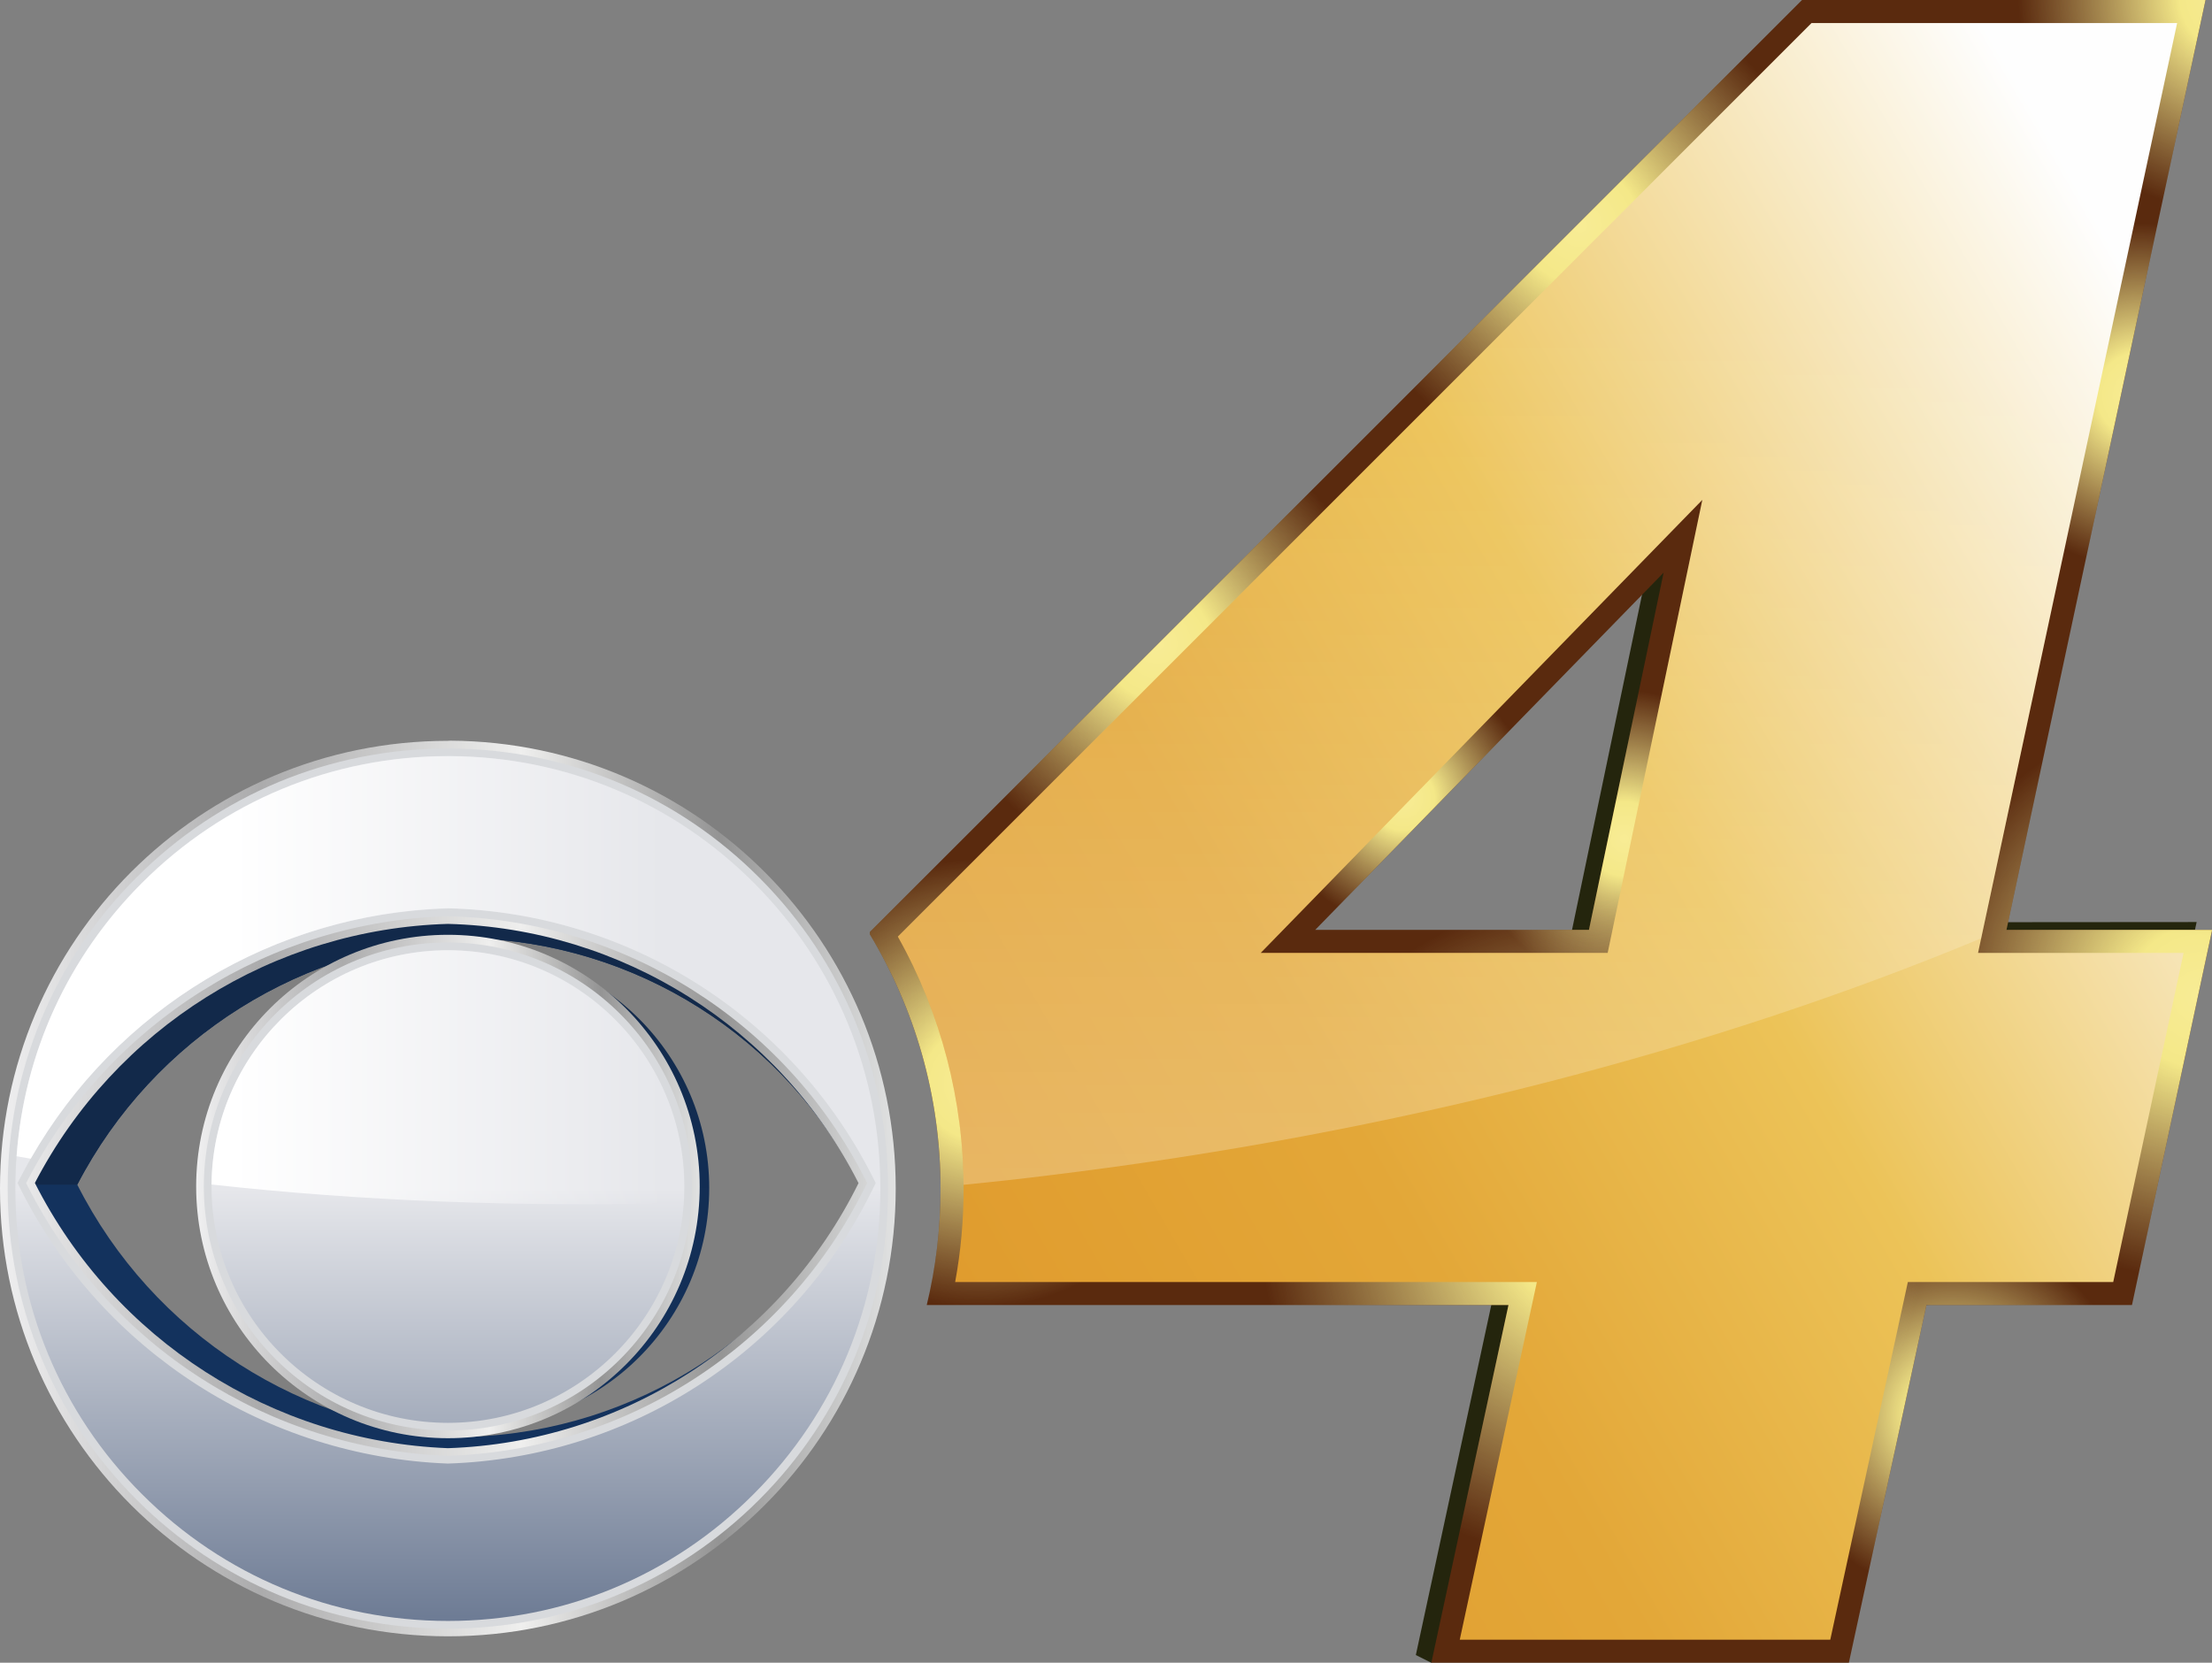
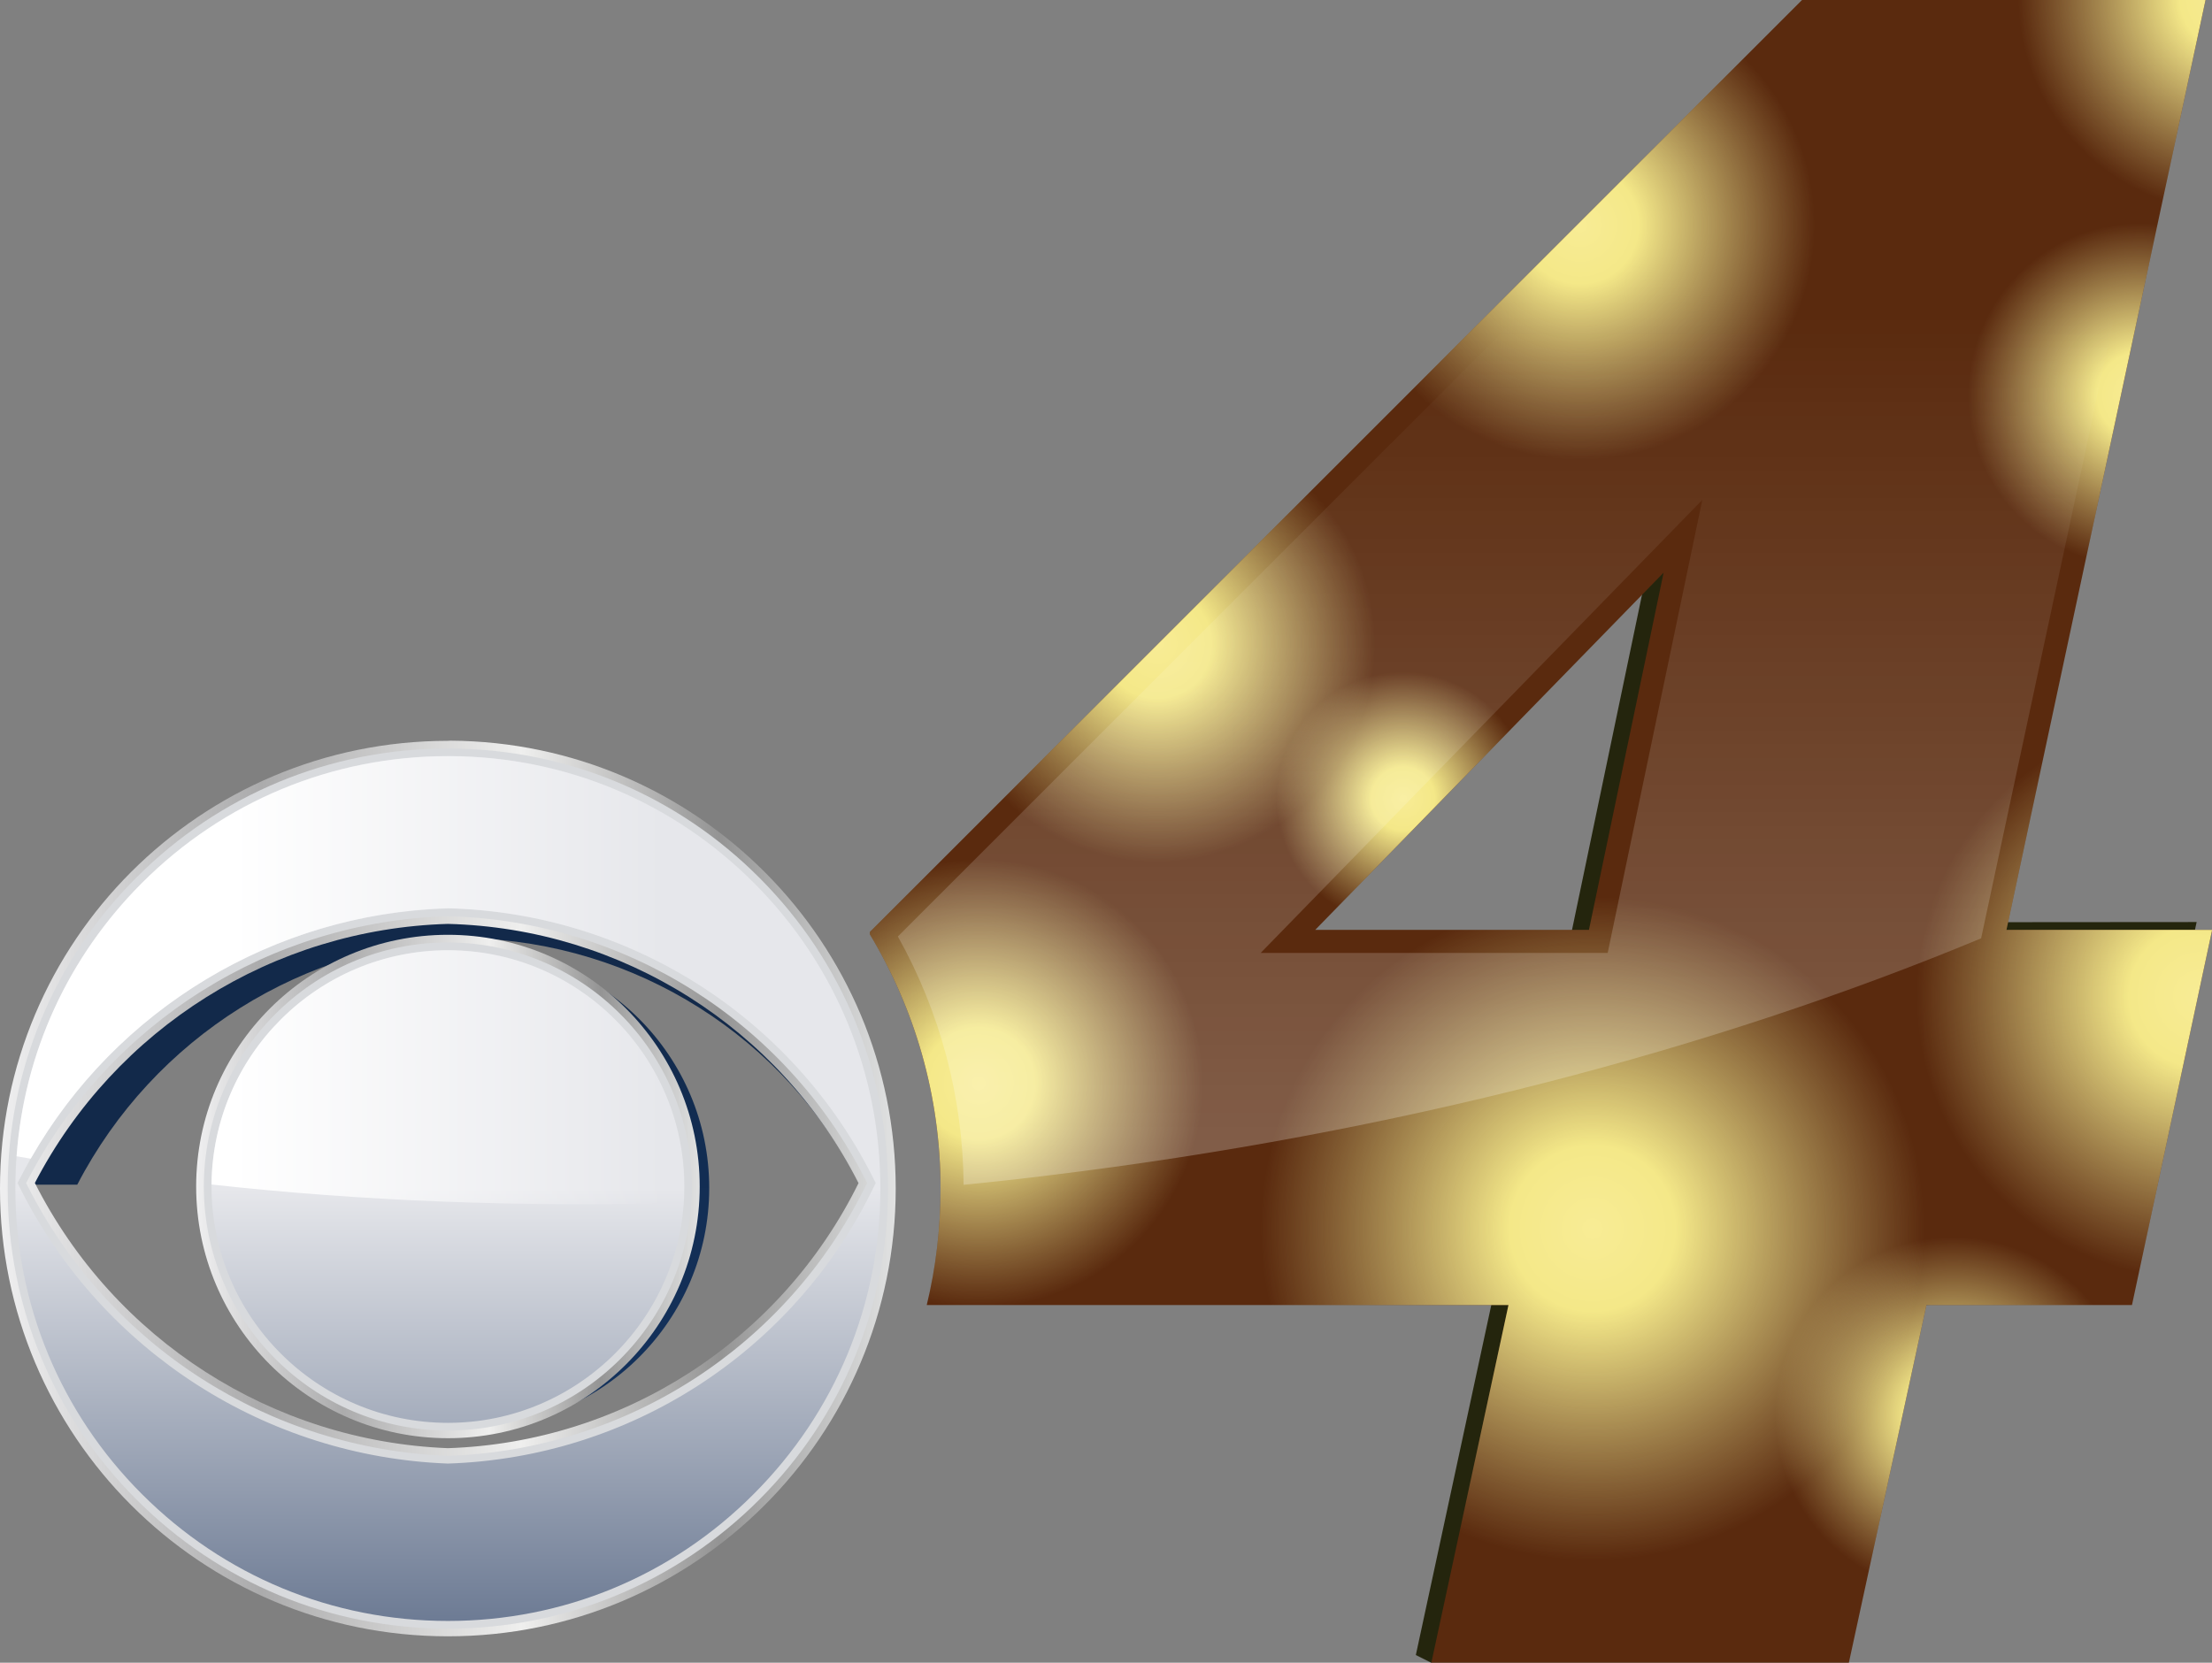
<svg xmlns="http://www.w3.org/2000/svg" version="1.1" id="Layer_1" x="0px" y="0px" viewBox="0 0 1440 1082.7" style="enable-background:new 0 0 1440 1082.7;" xml:space="preserve">
  <rect x="0" y="0" width="1440" height="1082.7" fill="#808080" stroke="none" />
  <style type="text/css">
	.st0{fill-rule:evenodd;clip-rule:evenodd;fill:#13325D;}
	.st1{fill:#12294A;}
	.st2{fill-rule:evenodd;clip-rule:evenodd;fill:url(#SVGID_1_);}
	.st3{fill-rule:evenodd;clip-rule:evenodd;fill:url(#SVGID_00000174600715154103258820000015933517494305000867_);}
	.st4{fill-rule:evenodd;clip-rule:evenodd;fill:url(#SVGID_00000061469195775952402660000015359857593477185421_);}
	.st5{fill-rule:evenodd;clip-rule:evenodd;fill:#D8DADD;}
	.st6{fill-rule:evenodd;clip-rule:evenodd;fill:url(#SVGID_00000010279593103628600560000000214636404441823161_);}
	.st7{fill:#24250D;}
	.st8{fill:#5A2A0E;}
	.st9{fill:url(#SVGID_00000021078109453775515400000000934164668753620392_);}
	.st10{fill:url(#SVGID_00000128470705064411107590000015481910051973566136_);}
	.st11{fill:url(#SVGID_00000096767668652922185410000010281777700878066353_);}
	.st12{fill:url(#SVGID_00000049917842193821057860000006495075180303217562_);}
	.st13{fill:url(#SVGID_00000008850425477312316000000005943926478191350703_);}
	.st14{fill:url(#SVGID_00000014616845349429310900000018365122737799065504_);}
	.st15{fill:url(#SVGID_00000127765542013965791410000016245227397544592516_);}
	.st16{fill:url(#SVGID_00000044136638093233493420000017001734083939498894_);}
	.st17{fill:url(#SVGID_00000132077295042518400580000009603769624473751706_);}
	.st18{fill:url(#SVGID_00000155124607948912324000000001676585439520383647_);}
	.st19{fill:url(#SVGID_00000147929100106054069910000007017285370498920322_);}
	.st20{fill:url(#SVGID_00000082341657152017674540000008615117366093889172_);}
	.st21{fill:url(#SVGID_00000002372565090487411300000015844294695109792166_);}
</style>
-   <path class="st0" d="M305.9,497.6c-153.1,0-295.2,124.1-295.2,277.2S152.9,1052,305.9,1052s268.5-124.1,268.5-277.2  c0-152.5-114.4-276.3-266.9-277.2 M305.9,935.6c-108.7-4.3-206.5-67.1-255.6-164.2c49.8-95.9,147.6-157.3,255.6-160.5  c107.8,2.7,205.3,64.3,254.1,160.5C512.1,868.8,414.4,931.9,305.9,935.6" />
  <path class="st1" d="M305.9,610.9c107.8,2.7,205.3,64.3,254.1,160.5l0,0h14.3c-1.7-150.9-115.5-273-266.9-273.8h-1.5  c-152,0-293,122.3-295.1,273.8h39.5C100.1,675.5,197.9,614.1,305.9,610.9z" />
  <linearGradient id="SVGID_1_" gradientUnits="userSpaceOnUse" x1="305.939" y1="929.357" x2="305.939" y2="617.755">
    <stop offset="0" style="stop-color:#13325D" />
    <stop offset="1" style="stop-color:#12294A" />
  </linearGradient>
  <circle class="st2" cx="305.9" cy="773.6" r="155.8" />
  <linearGradient id="SVGID_00000183236823492743231810000011793683609398754203_" gradientUnits="userSpaceOnUse" x1="0" y1="773.939" x2="583.127" y2="773.939">
    <stop offset="0" style="stop-color:#EFEFF0" />
    <stop offset="0.291" style="stop-color:#ABABAC" />
    <stop offset="0.582" style="stop-color:#EFEFEE" />
    <stop offset="0.803" style="stop-color:#949494" />
    <stop offset="1" style="stop-color:#E1E2E2" />
  </linearGradient>
  <path style="fill-rule:evenodd;clip-rule:evenodd;fill:url(#SVGID_00000183236823492743231810000011793683609398754203_);" d="  M291.6,482.4C130.5,482.4,0,612.9,0,773.9s130.5,291.6,291.6,291.6S583.1,935,583.1,773.9c0-160.4-129.6-290.7-289.9-291.6   M291.6,943c-114.3-4.5-217.2-70.6-268.9-172.7C75.1,669.5,178,604.9,291.6,601.6c113.3,2.9,216,67.7,267.3,168.8  C508.4,872.8,405.7,939.2,291.6,943" />
  <linearGradient id="SVGID_00000137113092706522708330000010811415286075449518_" gradientUnits="userSpaceOnUse" x1="127.683" y1="772.644" x2="455.444" y2="772.644">
    <stop offset="0" style="stop-color:#EFEFF0" />
    <stop offset="0.291" style="stop-color:#ABABAC" />
    <stop offset="0.582" style="stop-color:#EFEFEE" />
    <stop offset="0.803" style="stop-color:#949494" />
    <stop offset="1" style="stop-color:#E1E2E2" />
  </linearGradient>
  <circle style="fill-rule:evenodd;clip-rule:evenodd;fill:url(#SVGID_00000137113092706522708330000010811415286075449518_);" cx="291.6" cy="772.6" r="163.9" />
  <path class="st5" d="M291.6,1060.5c-76.5,0-148.5-29.8-202.6-83.9S5,850.5,5,773.9s29.8-148.5,83.9-202.6  c54.1-54.1,126.1-83.9,202.6-83.9h1.6c76.2,0.4,147.8,30.4,201.6,84.5c53.8,54.1,83.4,125.8,83.4,202.1  c0,76.5-29.8,148.5-83.9,202.6C440.1,1030.7,368.1,1060.5,291.6,1060.5z M291.4,596.6c-115.3,3.4-220,69.1-273.2,171.5l-1.2,2.3  l1.2,2.3C70.6,876.3,175.3,943.5,291.4,948l0.2,0l0.2,0c116.2-4,220.2-71.2,271.6-175.5l1.1-2.2l-1.1-2.2  C511.1,665.2,407,599.5,291.7,596.6l-0.1,0L291.4,596.6z M450.4,772.6c0-87.6-71.3-158.9-158.9-158.9S132.7,685,132.7,772.6  S204,931.5,291.6,931.5S450.4,860.3,450.4,772.6z" />
  <linearGradient id="SVGID_00000168083182363394040490000004202791762465108096_" gradientUnits="userSpaceOnUse" x1="291.563" y1="1055.503" x2="291.563" y2="492.375">
    <stop offset="0" style="stop-color:#6D7B94" />
    <stop offset="0.5" style="stop-color:#E6E7EB" />
  </linearGradient>
  <path style="fill-rule:evenodd;clip-rule:evenodd;fill:url(#SVGID_00000168083182363394040490000004202791762465108096_);" d="  M291.6,1055.5c-75.2,0-145.9-29.3-199.1-82.5C39.3,919.9,10,849.1,10,773.9c0-75.2,29.3-145.9,82.5-199.1  c53.2-53.2,123.9-82.5,199.1-82.5h1.6c74.9,0.4,145.2,29.9,198,83c52.8,53.1,81.9,123.6,81.9,198.5c0,75.2-29.3,145.9-82.5,199.1  C437.5,1026.2,366.8,1055.5,291.6,1055.5z M291.3,591.6C174.1,595,67.8,661.8,13.8,765.8l-2.4,4.5l2.3,4.6  C67,880.1,173.3,948.4,291.2,953l0.4,0l0.4,0c118-4,223.7-72.3,275.9-178.2l2.2-4.5l-2.3-4.5c-53-104.5-158.8-171.3-275.9-174.3  l-0.3,0L291.3,591.6z M291.6,926.5c-84.9,0-153.9-69-153.9-153.9s69-153.9,153.9-153.9s153.9,69,153.9,153.9  S376.4,926.5,291.6,926.5z" />
  <path class="st7" d="M1296.2,600.5L1332.8,83l-147.6-30.6L658.7,617.8c29.2,48.4,10.8,82.5,10.8,143.1c0,26.1,9.9,59.6,4,83.9h298.4  l-50.2,232.9l10,5L1254,849.7l123.8-5l52.2-244.3L1296.2,600.5z M1018.7,627.9L818,625.8l255-258L1018.7,627.9z" />
  <path class="st8" d="M1306.2,605.5L1435.8,0h-262.7L566.3,606.8l-0.1,1.5c29.2,48.4,46.1,105.1,46.1,165.7c0,26.1-3.1,51.5-9,75.8  h378.7l-50.2,232.9h271.8l50.5-232.9h133.8l52.2-244.3L1306.2,605.5z M1034.4,605.5H856.2L1083,372.9L1034.4,605.5z" />
  <radialGradient id="SVGID_00000037689406681915742450000001878307273936102321_" cx="753.2" cy="419.3" r="141.928" gradientUnits="userSpaceOnUse">
    <stop offset="0" style="stop-color:#F8EC95" />
    <stop offset="0.25" style="stop-color:#F4E888" />
    <stop offset="1" style="stop-color:#E5DA92;stop-opacity:0" />
  </radialGradient>
  <path style="fill:url(#SVGID_00000037689406681915742450000001878307273936102321_);" d="M1306.2,605.5L1435.8,0h-262.7L566.3,606.8  l-0.1,1.5c29.2,48.4,46.1,105.1,46.1,165.7c0,26.1-3.1,51.5-9,75.8h378.7l-50.2,232.9h271.8l50.5-232.9h133.8l52.2-244.3  L1306.2,605.5z M1034.4,605.5H856.2L1083,372.9L1034.4,605.5z" />
  <radialGradient id="SVGID_00000121240672020053646420000007543328828161897110_" cx="913.4" cy="520.1" r="82.609" gradientUnits="userSpaceOnUse">
    <stop offset="0" style="stop-color:#F8EC95" />
    <stop offset="0.25" style="stop-color:#F4E888" />
    <stop offset="1" style="stop-color:#E5DA92;stop-opacity:0" />
  </radialGradient>
  <path style="fill:url(#SVGID_00000121240672020053646420000007543328828161897110_);" d="M1306.2,605.5L1435.8,0h-262.7L566.3,606.8  l-0.1,1.5c29.2,48.4,46.1,105.1,46.1,165.7c0,26.1-3.1,51.5-9,75.8h378.7l-50.2,232.9h271.8l50.5-232.9h133.8l52.2-244.3  L1306.2,605.5z M1034.4,605.5H856.2L1083,372.9L1034.4,605.5z" />
  <radialGradient id="SVGID_00000167388492776535763490000010491024637227419025_" cx="1057.4" cy="546.2" r="96.569" gradientUnits="userSpaceOnUse">
    <stop offset="0" style="stop-color:#F8EC95" />
    <stop offset="0.25" style="stop-color:#F4E888" />
    <stop offset="1" style="stop-color:#E5DA92;stop-opacity:0" />
  </radialGradient>
-   <path style="fill:url(#SVGID_00000167388492776535763490000010491024637227419025_);" d="M1306.2,605.5L1435.8,0h-262.7L566.3,606.8  l-0.1,1.5c29.2,48.4,46.1,105.1,46.1,165.7c0,26.1-3.1,51.5-9,75.8h378.7l-50.2,232.9h271.8l50.5-232.9h133.8l52.2-244.3  L1306.2,605.5z M1034.4,605.5H856.2L1083,372.9L1034.4,605.5z" />
  <radialGradient id="SVGID_00000144324837610109979580000006200673672053976247_" cx="1028.6" cy="146.6" r="152.778" gradientUnits="userSpaceOnUse">
    <stop offset="0" style="stop-color:#F8EC95" />
    <stop offset="0.25" style="stop-color:#F4E888" />
    <stop offset="1" style="stop-color:#E5DA92;stop-opacity:0" />
  </radialGradient>
  <path style="fill:url(#SVGID_00000144324837610109979580000006200673672053976247_);" d="M1306.2,605.5L1435.8,0h-262.7L566.3,606.8  l-0.1,1.5c29.2,48.4,46.1,105.1,46.1,165.7c0,26.1-3.1,51.5-9,75.8h378.7l-50.2,232.9h271.8l50.5-232.9h133.8l52.2-244.3  L1306.2,605.5z M1034.4,605.5H856.2L1083,372.9L1034.4,605.5z" />
  <radialGradient id="SVGID_00000159449127564181471360000006102835917928731320_" cx="1453.85" cy="-1.9" r="140.069" gradientUnits="userSpaceOnUse">
    <stop offset="0" style="stop-color:#F8EC95" />
    <stop offset="0.25" style="stop-color:#F4E888" />
    <stop offset="1" style="stop-color:#E5DA92;stop-opacity:0" />
  </radialGradient>
  <path style="fill:url(#SVGID_00000159449127564181471360000006102835917928731320_);" d="M1306.2,605.5L1435.8,0h-262.7L566.3,606.8  l-0.1,1.5c29.2,48.4,46.1,105.1,46.1,165.7c0,26.1-3.1,51.5-9,75.8h378.7l-50.2,232.9h271.8l50.5-232.9h133.8l52.2-244.3  L1306.2,605.5z M1034.4,605.5H856.2L1083,372.9L1034.4,605.5z" />
  <radialGradient id="SVGID_00000054979445838527586370000004130085372413776521_" cx="1393.1" cy="257.3" r="111.879" gradientUnits="userSpaceOnUse">
    <stop offset="0" style="stop-color:#F8EC95" />
    <stop offset="0.25" style="stop-color:#F4E888" />
    <stop offset="1" style="stop-color:#E5DA92;stop-opacity:0" />
  </radialGradient>
  <path style="fill:url(#SVGID_00000054979445838527586370000004130085372413776521_);" d="M1306.2,605.5L1435.8,0h-262.7L566.3,606.8  l-0.1,1.5c29.2,48.4,46.1,105.1,46.1,165.7c0,26.1-3.1,51.5-9,75.8h378.7l-50.2,232.9h271.8l50.5-232.9h133.8l52.2-244.3  L1306.2,605.5z M1034.4,605.5H856.2L1083,372.9L1034.4,605.5z" />
  <radialGradient id="SVGID_00000142147404322865560280000017944055171347663804_" cx="1431.8" cy="648.8" r="184.164" gradientUnits="userSpaceOnUse">
    <stop offset="0" style="stop-color:#F8EC95" />
    <stop offset="0.25" style="stop-color:#F4E888" />
    <stop offset="1" style="stop-color:#E5DA92;stop-opacity:0" />
  </radialGradient>
  <path style="fill:url(#SVGID_00000142147404322865560280000017944055171347663804_);" d="M1306.2,605.5L1435.8,0h-262.7L566.3,606.8  l-0.1,1.5c29.2,48.4,46.1,105.1,46.1,165.7c0,26.1-3.1,51.5-9,75.8h378.7l-50.2,232.9h271.8l50.5-232.9h133.8l52.2-244.3  L1306.2,605.5z M1034.4,605.5H856.2L1083,372.9L1034.4,605.5z" />
  <radialGradient id="SVGID_00000016053445922661670770000007245167401699081404_" cx="1271.6" cy="921.5" r="115.974" gradientUnits="userSpaceOnUse">
    <stop offset="0" style="stop-color:#F8EC95" />
    <stop offset="0.25" style="stop-color:#F4E888" />
    <stop offset="1" style="stop-color:#E5DA92;stop-opacity:0" />
  </radialGradient>
  <path style="fill:url(#SVGID_00000016053445922661670770000007245167401699081404_);" d="M1306.2,605.5L1435.8,0h-262.7L566.3,606.8  l-0.1,1.5c29.2,48.4,46.1,105.1,46.1,165.7c0,26.1-3.1,51.5-9,75.8h378.7l-50.2,232.9h271.8l50.5-232.9h133.8l52.2-244.3  L1306.2,605.5z M1034.4,605.5H856.2L1083,372.9L1034.4,605.5z" />
  <radialGradient id="SVGID_00000160889227276960512680000004465687947617435295_" cx="1036.7" cy="800" r="216.017" gradientUnits="userSpaceOnUse">
    <stop offset="0" style="stop-color:#F8EC95" />
    <stop offset="0.25" style="stop-color:#F4E888" />
    <stop offset="1" style="stop-color:#E5DA92;stop-opacity:0" />
  </radialGradient>
  <path style="fill:url(#SVGID_00000160889227276960512680000004465687947617435295_);" d="M1306.2,605.5L1435.8,0h-262.7L566.3,606.8  l-0.1,1.5c29.2,48.4,46.1,105.1,46.1,165.7c0,26.1-3.1,51.5-9,75.8h378.7l-50.2,232.9h271.8l50.5-232.9h133.8l52.2-244.3  L1306.2,605.5z M1034.4,605.5H856.2L1083,372.9L1034.4,605.5z" />
  <radialGradient id="SVGID_00000057839626878230109480000016157846721434212529_" cx="637.1" cy="705.5" r="145.9" gradientUnits="userSpaceOnUse">
    <stop offset="0" style="stop-color:#F8EC95" />
    <stop offset="0.25" style="stop-color:#F4E888" />
    <stop offset="1" style="stop-color:#E5DA92;stop-opacity:0" />
  </radialGradient>
  <path style="fill:url(#SVGID_00000057839626878230109480000016157846721434212529_);" d="M1306.2,605.5L1435.8,0h-262.7L566.3,606.8  l-0.1,1.5c29.2,48.4,46.1,105.1,46.1,165.7c0,26.1-3.1,51.5-9,75.8h378.7l-50.2,232.9h271.8l50.5-232.9h133.8l52.2-244.3  L1306.2,605.5z M1034.4,605.5H856.2L1083,372.9L1034.4,605.5z" />
  <linearGradient id="SVGID_00000178196733989717088600000002446624325990245534_" gradientUnits="userSpaceOnUse" x1="635.609" y1="858.725" x2="1587.175" y2="309.338">
    <stop offset="0" style="stop-color:#E09C2E" />
    <stop offset="0.25" style="stop-color:#E3A738" />
    <stop offset="0.5" style="stop-color:#ECC358" />
    <stop offset="0.9" style="stop-color:#FEFEFE" />
  </linearGradient>
-   <path style="fill:url(#SVGID_00000178196733989717088600000002446624325990245534_);" d="M950.3,1067.7l50.2-232.9H621.8  c3.7-20,5.5-40.4,5.5-60.8c0-57.7-14.8-114.2-42.8-164.1L1179.3,15h238l-129.6,605.5h133.8l-45.8,214.3H1242l-50.5,232.9H950.3z   M820.7,620.5h225.9l61.6-295L820.7,620.5z" />
  <linearGradient id="SVGID_00000033333774328334040920000008239926477453119618_" gradientUnits="userSpaceOnUse" x1="10.774" y1="638.24" x2="573.127" y2="638.24">
    <stop offset="0.25" style="stop-color:#FFFFFF" />
    <stop offset="0.75" style="stop-color:#FFFFFF;stop-opacity:0" />
  </linearGradient>
  <path style="fill:url(#SVGID_00000033333774328334040920000008239926477453119618_);" d="M573.1,773.9c0,0.8,0,1.6,0,2.4  c-2.1,0.2-4.2,0.3-6.3,0.5c0.3-0.7,0.7-1.4,1-2.1l2.2-4.5l-2.3-4.5c-53-104.5-158.8-171.3-275.9-174.3l-0.3,0l-0.3,0  C178.4,594.9,75.6,657,20,754.5c-3.1-0.5-6.1-1.1-9.2-1.6c4.9-67.3,33.5-129.8,81.7-178c53.2-53.2,123.9-82.5,199.1-82.5h1.6  c74.9,0.4,145.2,29.9,198,83C544,628.5,573.1,699,573.1,773.9z M291.6,618.8c-84.5,0-153.1,68.1-153.9,152.5  c96.7,10.7,199.9,14.9,307.4,11.9c0.2-3.5,0.4-7,0.4-10.5C445.4,687.7,376.5,618.8,291.6,618.8z" />
  <linearGradient id="SVGID_00000036212137089640116610000012803889043239112852_" gradientUnits="userSpaceOnUse" x1="1000.859" y1="771.529" x2="1000.859" y2="15">
    <stop offset="0" style="stop-color:#FFFFFF;stop-opacity:0.25" />
    <stop offset="0.75" style="stop-color:#FFFFFF;stop-opacity:0" />
  </linearGradient>
  <path style="fill:url(#SVGID_00000036212137089640116610000012803889043239112852_);" d="M1289.7,611l127.6-596h-238L584.5,609.8  c27.6,49.3,42.4,104.9,42.8,161.7c18.3-1.8,36.6-3.8,55-6.1C908.1,738.1,1115.8,683.4,1289.7,611z M1108.2,325.5l-61.6,295H820.7  L1108.2,325.5z" />
</svg>